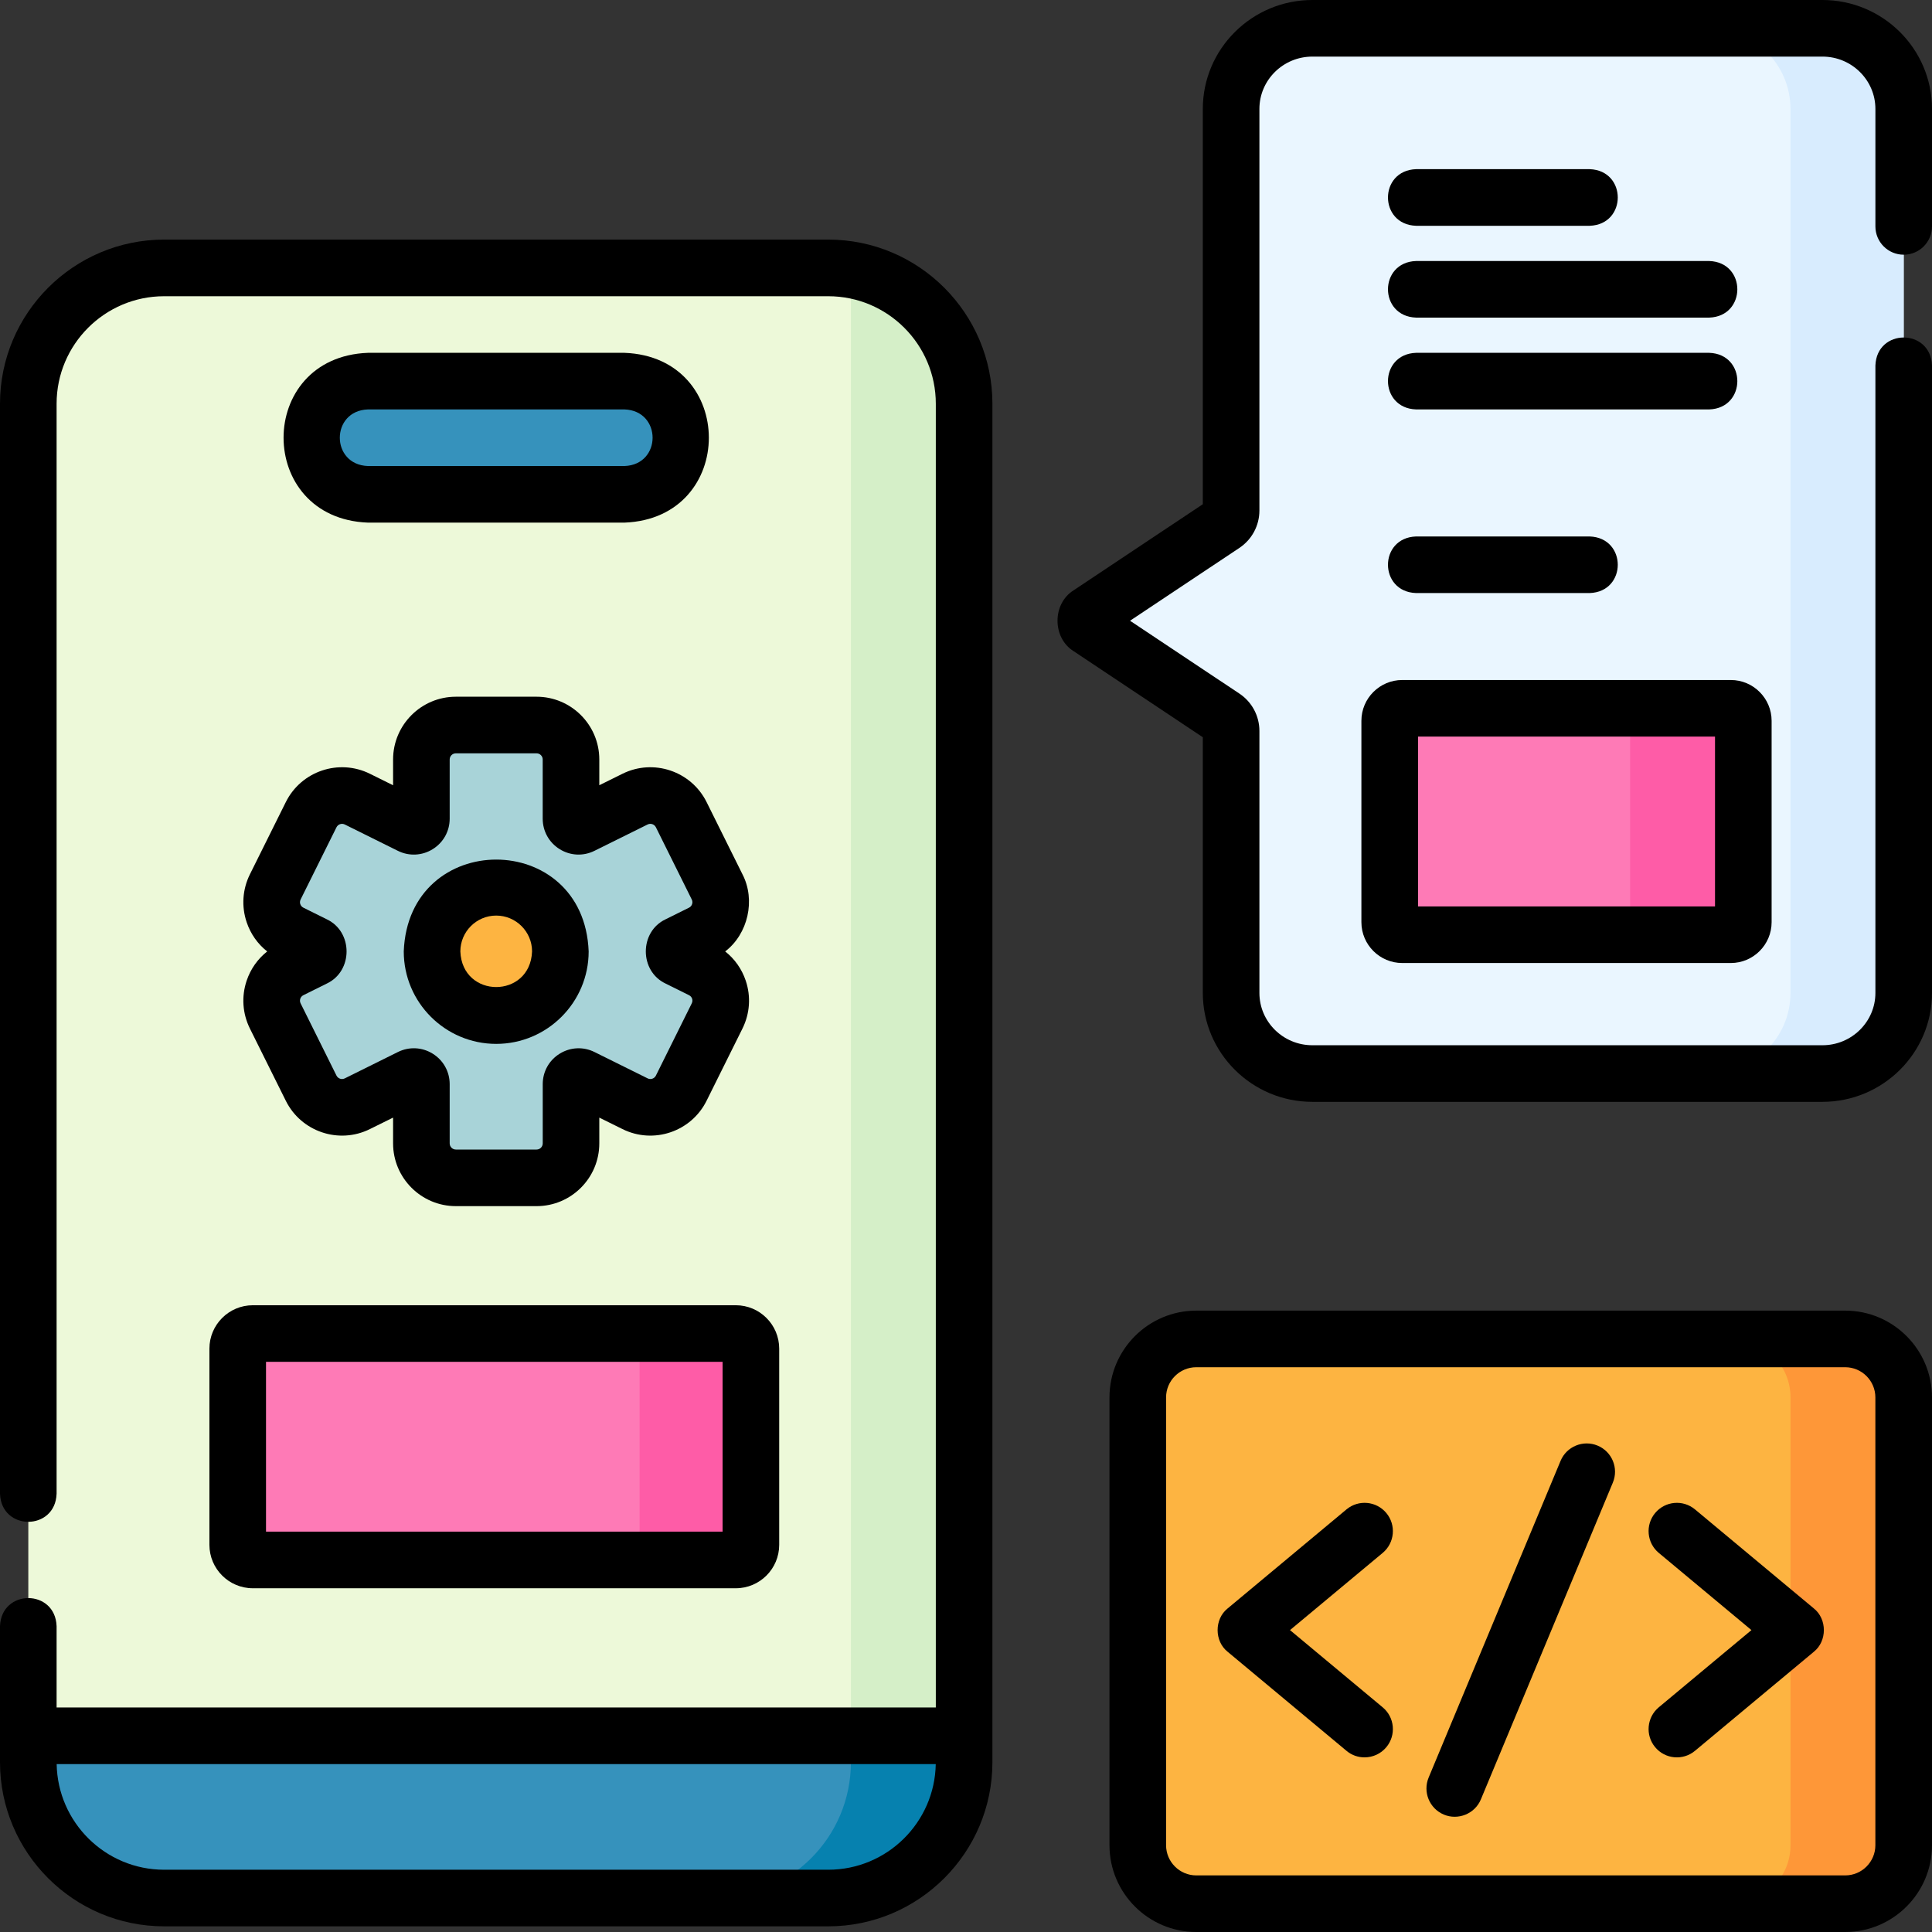
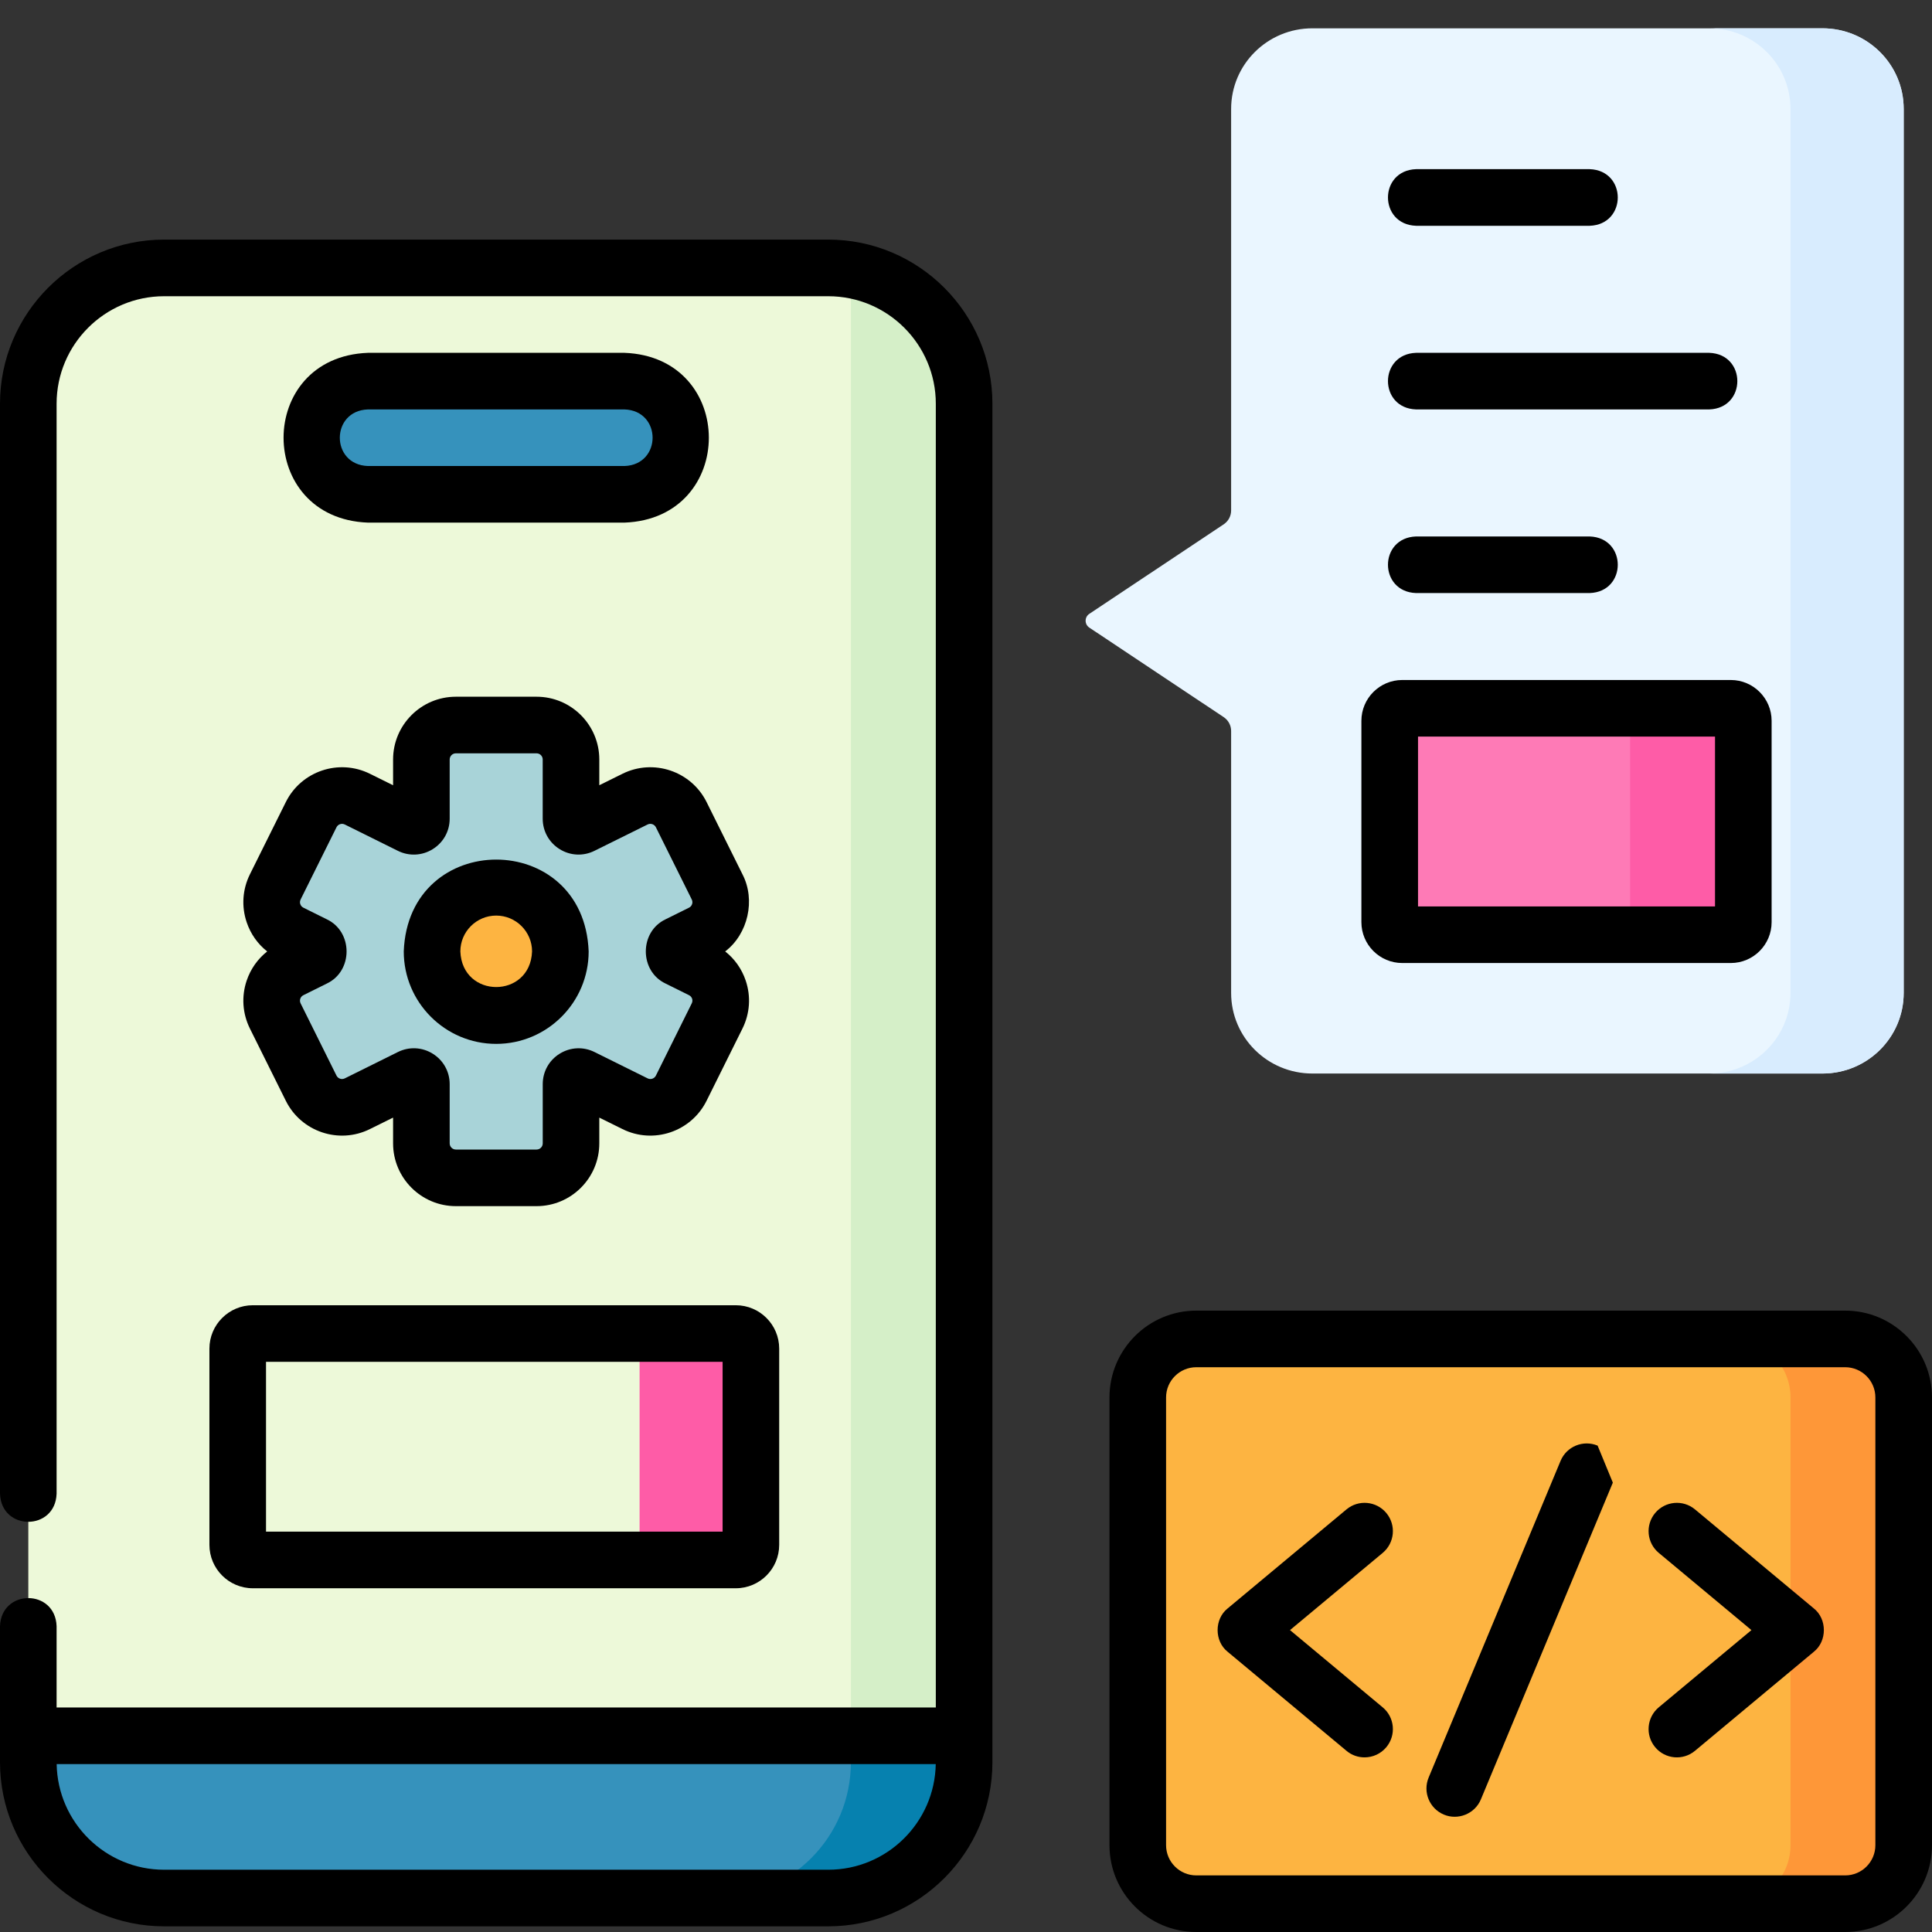
<svg xmlns="http://www.w3.org/2000/svg" width="61" height="61" viewBox="0 0 61 61" fill="none">
  <rect x="0" y="0" width="61" height="61" fill="#333333" stroke="none" />
  <g clip-path="url(#clip0_575_196)">
    <path d="M58.259 60.106H37.771C36.751 60.106 35.924 59.279 35.924 58.259V44.122C35.924 43.102 36.751 42.275 37.771 42.275H58.259C59.279 42.275 60.106 43.102 60.106 44.122V58.259C60.106 59.279 59.279 60.106 58.259 60.106Z" fill="#FDB441" />
    <path d="M58.26 42.275H54.685C55.706 42.275 56.533 43.102 56.533 44.122V58.259C56.533 59.279 55.706 60.106 54.685 60.106H58.26C59.28 60.106 60.107 59.279 60.107 58.259V44.122C60.107 43.102 59.28 42.275 58.26 42.275Z" fill="#FE9738" />
    <path d="M26.151 59.928H5.183C2.814 59.928 0.894 58.007 0.894 55.639V12.748C0.894 10.379 2.814 8.459 5.183 8.459H26.151C28.52 8.459 30.44 10.379 30.44 12.748V55.639C30.44 58.007 28.52 59.928 26.151 59.928Z" fill="#EDF9D9" />
    <path d="M26.866 8.519V59.867C28.895 59.527 30.44 57.764 30.44 55.639V12.748C30.44 10.623 28.895 8.86 26.866 8.519Z" fill="#D5EFC8" />
    <path d="M26.151 59.928H5.183C2.814 59.928 0.894 58.007 0.894 55.639V54.805H30.44V55.639C30.44 58.007 28.52 59.928 26.151 59.928Z" fill="#3692BC" />
    <path d="M26.866 54.805V55.639C26.866 58.007 24.946 59.928 22.577 59.928H26.151C28.52 59.928 30.44 58.007 30.44 55.639V54.805H26.866Z" fill="#0681AF" />
    <path d="M19.718 15.607H11.616C10.629 15.607 9.829 14.807 9.829 13.82C9.829 12.833 10.629 12.033 11.616 12.033H19.718C20.705 12.033 21.505 12.833 21.505 13.82C21.505 14.807 20.705 15.607 19.718 15.607Z" fill="#3692BC" />
-     <path d="M23.292 49.253H8.042C7.779 49.253 7.565 49.04 7.565 48.776V42.581C7.565 42.318 7.779 42.105 8.042 42.105H23.292C23.555 42.105 23.769 42.318 23.769 42.581V48.776C23.769 49.04 23.555 49.253 23.292 49.253Z" fill="#FE7AB6" />
    <path d="M23.292 42.105H19.718C19.981 42.105 20.194 42.318 20.194 42.581V48.776C20.194 49.04 19.981 49.253 19.718 49.253H23.292C23.555 49.253 23.769 49.04 23.769 48.776V42.581C23.769 42.318 23.555 42.105 23.292 42.105Z" fill="#FE5CA7" />
    <path d="M60.106 3.439V31.351C60.106 32.756 58.958 33.895 57.541 33.895H41.436C40.019 33.895 38.871 32.756 38.871 31.351V23.079C38.871 22.904 38.783 22.74 38.636 22.642L34.394 19.816C34.238 19.712 34.238 19.485 34.394 19.381L38.636 16.555C38.783 16.457 38.871 16.293 38.871 16.118V3.439C38.871 2.033 40.019 0.894 41.436 0.894H57.541C58.958 0.894 60.106 2.033 60.106 3.439Z" fill="#EAF6FF" />
    <path d="M57.541 0.894H53.967C55.383 0.894 56.532 2.033 56.532 3.439V31.351C56.532 32.756 55.383 33.895 53.967 33.895H57.541C58.958 33.895 60.106 32.756 60.106 31.351V3.439C60.106 2.033 58.958 0.894 57.541 0.894Z" fill="#D8ECFE" />
    <path d="M15.667 32.066C16.786 32.066 17.692 31.159 17.692 30.04C17.692 28.922 16.786 28.015 15.667 28.015C14.548 28.015 13.642 28.922 13.642 30.04C13.642 31.159 14.548 32.066 15.667 32.066Z" fill="#EAF6FF" />
    <path d="M22.642 28.002L21.509 25.723C21.242 25.184 20.589 24.965 20.05 25.232L18.373 26.063C18.215 26.142 18.029 26.027 18.029 25.85V23.98C18.029 23.379 17.542 22.892 16.942 22.892H14.393C13.792 22.892 13.304 23.379 13.304 23.98V25.85C13.304 26.027 13.119 26.142 12.96 26.063L11.283 25.232C10.745 24.965 10.091 25.184 9.824 25.723L8.692 28.002C8.425 28.54 8.644 29.193 9.183 29.46L9.922 29.827C10.099 29.914 10.099 30.166 9.922 30.254L9.183 30.62C8.644 30.887 8.425 31.54 8.692 32.079L9.824 34.358C10.092 34.897 10.744 35.116 11.283 34.849L12.96 34.017C13.119 33.939 13.305 34.054 13.305 34.231V36.1C13.305 36.701 13.792 37.189 14.393 37.189H16.942C17.542 37.189 18.029 36.702 18.029 36.101V34.231C18.029 34.054 18.215 33.939 18.373 34.017L20.051 34.849C20.589 35.116 21.242 34.897 21.509 34.358L22.642 32.078C22.909 31.54 22.689 30.888 22.151 30.621L21.412 30.254C21.235 30.166 21.235 29.915 21.412 29.827L22.151 29.46C22.689 29.193 22.909 28.54 22.642 28.002Z" fill="#EAF6FF" />
    <path d="M15.667 32.066C16.786 32.066 17.692 31.159 17.692 30.04C17.692 28.922 16.786 28.015 15.667 28.015C14.548 28.015 13.642 28.922 13.642 30.04C13.642 31.159 14.548 32.066 15.667 32.066Z" fill="#EAF6FF" />
    <path d="M22.642 28.002L21.509 25.723C21.242 25.184 20.589 24.965 20.05 25.232L18.373 26.063C18.215 26.142 18.029 26.027 18.029 25.85V23.98C18.029 23.379 17.542 22.892 16.942 22.892H14.393C13.792 22.892 13.304 23.379 13.304 23.98V25.85C13.304 26.027 13.119 26.142 12.96 26.063L11.283 25.232C10.745 24.965 10.091 25.184 9.824 25.723L8.692 28.002C8.425 28.54 8.644 29.193 9.183 29.46L9.922 29.827C10.099 29.914 10.099 30.166 9.922 30.254L9.183 30.62C8.644 30.887 8.425 31.54 8.692 32.079L9.824 34.358C10.092 34.897 10.744 35.116 11.283 34.849L12.96 34.017C13.119 33.939 13.305 34.054 13.305 34.231V36.1C13.305 36.701 13.792 37.189 14.393 37.189H16.942C17.542 37.189 18.029 36.702 18.029 36.101V34.231C18.029 34.054 18.215 33.939 18.373 34.017L20.051 34.849C20.589 35.116 21.242 34.897 21.509 34.358L22.642 32.078C22.909 31.54 22.689 30.888 22.151 30.621L21.412 30.254C21.235 30.166 21.235 29.915 21.412 29.827L22.151 29.46C22.689 29.193 22.909 28.54 22.642 28.002Z" fill="#A8D3D8" />
    <path d="M15.667 32.066C16.786 32.066 17.692 31.159 17.692 30.04C17.692 28.922 16.786 28.015 15.667 28.015C14.548 28.015 13.642 28.922 13.642 30.04C13.642 31.159 14.548 32.066 15.667 32.066Z" fill="#FDB441" />
    <path d="M54.647 29.512H44.273C44.055 29.512 43.878 29.335 43.878 29.116V22.759C43.878 22.541 44.055 22.364 44.273 22.364H54.647C54.866 22.364 55.043 22.541 55.043 22.759V29.116C55.043 29.335 54.866 29.512 54.647 29.512Z" fill="#FE7AB6" />
    <path d="M54.648 22.364H51.073C51.292 22.364 51.469 22.541 51.469 22.759V29.116C51.469 29.335 51.292 29.512 51.073 29.512H54.648C54.866 29.512 55.043 29.335 55.043 29.116V22.759C55.043 22.541 54.866 22.364 54.648 22.364Z" fill="#FE5CA7" />
    <path d="M26.151 7.565H5.183C2.325 7.565 0 9.89 0 12.748V47.162C0.041 48.345 1.746 48.344 1.787 47.162V12.748C1.787 10.876 3.31 9.353 5.183 9.353H26.151C28.024 9.353 29.547 10.876 29.547 12.748V53.911H1.787V51.345C1.746 50.161 0.041 50.162 0 51.345V55.639C0 58.496 2.325 60.821 5.183 60.821H26.151C29.009 60.821 31.334 58.496 31.334 55.639V12.748C31.334 9.89 29.009 7.565 26.151 7.565ZM26.151 59.034H5.183C3.33 59.034 1.821 57.543 1.789 55.698H29.545C29.513 57.543 28.004 59.034 26.151 59.034Z" fill="black" />
    <path d="M11.616 16.501H19.718C23.27 16.366 23.267 11.274 19.718 11.14H11.616C8.064 11.275 8.067 16.367 11.616 16.501ZM11.616 12.927H19.718C20.901 12.969 20.9 14.672 19.718 14.714H11.616C10.433 14.672 10.434 12.969 11.616 12.927Z" fill="black" />
    <path d="M6.612 42.581V48.776C6.612 49.532 7.227 50.147 7.982 50.147H23.232C23.988 50.147 24.602 49.532 24.602 48.776V42.581C24.602 41.826 23.988 41.211 23.232 41.211H7.982C7.227 41.211 6.612 41.826 6.612 42.581ZM8.399 42.998H22.815V48.359H8.399V42.998Z" fill="black" />
-     <path d="M60.106 8.042C60.6 8.042 61 7.642 61 7.148V3.439C61 1.543 59.448 0 57.541 0H41.436C39.529 0 37.977 1.543 37.977 3.439V15.92L33.898 18.638C33.22 19.062 33.22 20.136 33.898 20.56L37.977 23.277V31.35C37.977 33.246 39.529 34.789 41.436 34.789H57.541C59.448 34.789 61 33.247 61 31.351V11.543C60.959 10.36 59.253 10.361 59.213 11.543V31.351C59.213 32.261 58.463 33.002 57.541 33.002H41.436C40.514 33.002 39.764 32.261 39.764 31.351V23.079C39.764 22.604 39.528 22.163 39.132 21.899L35.679 19.599L39.132 17.299C39.528 17.035 39.764 16.593 39.764 16.118V3.439C39.764 2.528 40.514 1.787 41.436 1.787H57.541C58.463 1.787 59.213 2.528 59.213 3.439V7.148C59.213 7.642 59.613 8.042 60.106 8.042Z" fill="black" />
    <path d="M44.71 7.129H50.192C51.375 7.088 51.374 5.382 50.192 5.341H44.71C43.527 5.383 43.528 7.088 44.71 7.129Z" fill="black" />
    <path d="M44.71 18.725H50.192C51.375 18.684 51.374 16.979 50.192 16.938H44.71C43.527 16.979 43.528 18.684 44.71 18.725Z" fill="black" />
-     <path d="M44.71 10.028H53.967C55.15 9.987 55.149 8.281 53.967 8.241H44.71C43.527 8.282 43.528 9.987 44.71 10.028Z" fill="black" />
    <path d="M44.71 12.927H53.967C55.15 12.886 55.149 11.18 53.967 11.14H44.71C43.527 11.181 43.528 12.886 44.71 12.927Z" fill="black" />
    <path d="M15.667 32.959C17.276 32.959 18.586 31.65 18.586 30.04C18.439 26.173 12.894 26.174 12.748 30.04C12.748 31.65 14.057 32.959 15.667 32.959ZM15.667 28.908C16.291 28.908 16.799 29.416 16.799 30.04C16.742 31.54 14.592 31.539 14.535 30.04C14.535 29.416 15.043 28.908 15.667 28.908Z" fill="black" />
    <path d="M7.788 29.118C7.912 29.487 8.137 29.805 8.436 30.04C8.137 30.276 7.913 30.593 7.788 30.962C7.619 31.464 7.656 32.002 7.891 32.476L9.024 34.755C9.51 35.734 10.701 36.135 11.679 35.649L12.411 35.287V36.1C12.411 37.193 13.3 38.082 14.393 38.082H16.941C18.034 38.082 18.922 37.194 18.922 36.101V35.287L19.654 35.649C20.632 36.135 21.823 35.734 22.309 34.755L23.442 32.475C23.677 32.001 23.714 31.464 23.545 30.962C23.421 30.593 23.196 30.276 22.897 30.04C23.619 29.488 23.863 28.415 23.442 27.604L22.31 25.325C21.824 24.347 20.632 23.945 19.653 24.431L18.922 24.793V23.979C18.922 22.887 18.034 21.998 16.941 21.998H14.393C13.3 21.998 12.411 22.887 12.411 23.98V24.793L11.68 24.431C10.701 23.945 9.51 24.346 9.024 25.325L7.891 27.604C7.656 28.079 7.619 28.616 7.788 29.118ZM9.492 28.399L10.624 26.12C10.672 26.024 10.789 25.984 10.886 26.032L12.563 26.864C12.916 27.039 13.328 27.019 13.662 26.811C13.998 26.603 14.198 26.244 14.198 25.849V23.98C14.198 23.873 14.285 23.785 14.393 23.785H16.941C17.048 23.785 17.135 23.872 17.135 23.979V25.849C17.135 26.244 17.335 26.603 17.671 26.811C18.006 27.019 18.417 27.039 18.77 26.863L20.447 26.032C20.544 25.984 20.661 26.024 20.709 26.12L21.841 28.399C21.871 28.459 21.863 28.513 21.851 28.547C21.84 28.582 21.813 28.63 21.754 28.659L21.014 29.026C20.183 29.419 20.183 30.661 21.014 31.054L21.754 31.421C21.814 31.45 21.84 31.498 21.852 31.532C21.863 31.567 21.871 31.621 21.841 31.68L20.709 33.96C20.661 34.056 20.544 34.096 20.448 34.048L18.77 33.216C18.417 33.041 18.006 33.061 17.671 33.269C17.335 33.477 17.136 33.836 17.136 34.23V36.101C17.136 36.208 17.049 36.295 16.942 36.295H14.393C14.285 36.295 14.198 36.207 14.198 36.1V34.23C14.198 33.836 13.998 33.477 13.663 33.269C13.327 33.06 12.916 33.041 12.563 33.216L10.886 34.048C10.789 34.096 10.672 34.056 10.624 33.96L9.492 31.681C9.462 31.621 9.47 31.567 9.482 31.532C9.494 31.498 9.52 31.45 9.58 31.421L10.319 31.054C11.151 30.661 11.15 29.419 10.319 29.026L9.58 28.659C9.52 28.63 9.494 28.582 9.482 28.548C9.47 28.513 9.462 28.459 9.492 28.399Z" fill="black" />
    <path d="M58.259 41.381H37.771C36.26 41.381 35.03 42.61 35.03 44.122V58.259C35.03 59.771 36.26 61 37.771 61H58.259C59.77 61 61 59.771 61 58.259V44.122C61 42.61 59.77 41.381 58.259 41.381ZM59.212 58.259C59.212 58.785 58.785 59.213 58.259 59.213H37.771C37.245 59.213 36.817 58.785 36.817 58.259V44.122C36.817 43.596 37.245 43.168 37.771 43.168H58.259C58.785 43.168 59.212 43.596 59.212 44.122V58.259Z" fill="black" />
    <path d="M42.984 22.759V29.116C42.984 29.827 43.563 30.406 44.274 30.406H54.647C55.358 30.406 55.936 29.827 55.936 29.116V22.759C55.936 22.049 55.358 21.47 54.647 21.47H44.274C43.563 21.47 42.984 22.048 42.984 22.759ZM44.772 23.257H54.149V28.619H44.772V23.257Z" fill="black" />
    <path d="M43.771 47.771C43.455 47.392 42.892 47.341 42.513 47.657L38.763 50.782C38.338 51.118 38.338 51.818 38.763 52.154L42.513 55.279C42.679 55.419 42.882 55.487 43.084 55.486C43.34 55.486 43.594 55.377 43.771 55.165C44.087 54.786 44.036 54.222 43.657 53.907L40.73 51.468L43.657 49.03C44.036 48.714 44.087 48.15 43.771 47.771Z" fill="black" />
    <path d="M57.267 50.782L53.517 47.657C53.138 47.341 52.575 47.392 52.259 47.771C51.943 48.15 51.994 48.714 52.373 49.03L55.299 51.468L52.373 53.906C51.994 54.222 51.943 54.786 52.259 55.165C52.576 55.546 53.14 55.594 53.517 55.279L57.267 52.154C57.692 51.818 57.692 51.118 57.267 50.782Z" fill="black" />
-     <path d="M50.442 45.643C49.986 45.454 49.463 45.669 49.273 46.124L45.107 56.124C44.917 56.58 45.133 57.103 45.588 57.293C46.032 57.481 46.567 57.272 46.757 56.812L50.923 46.812C51.113 46.356 50.898 45.833 50.442 45.643Z" fill="black" />
+     <path d="M50.442 45.643C49.986 45.454 49.463 45.669 49.273 46.124L45.107 56.124C44.917 56.58 45.133 57.103 45.588 57.293C46.032 57.481 46.567 57.272 46.757 56.812L50.923 46.812Z" fill="black" />
  </g>
  <defs>
    <clipPath id="clip0_575_196">
      <rect width="61" height="61" fill="white" />
    </clipPath>
  </defs>
</svg>